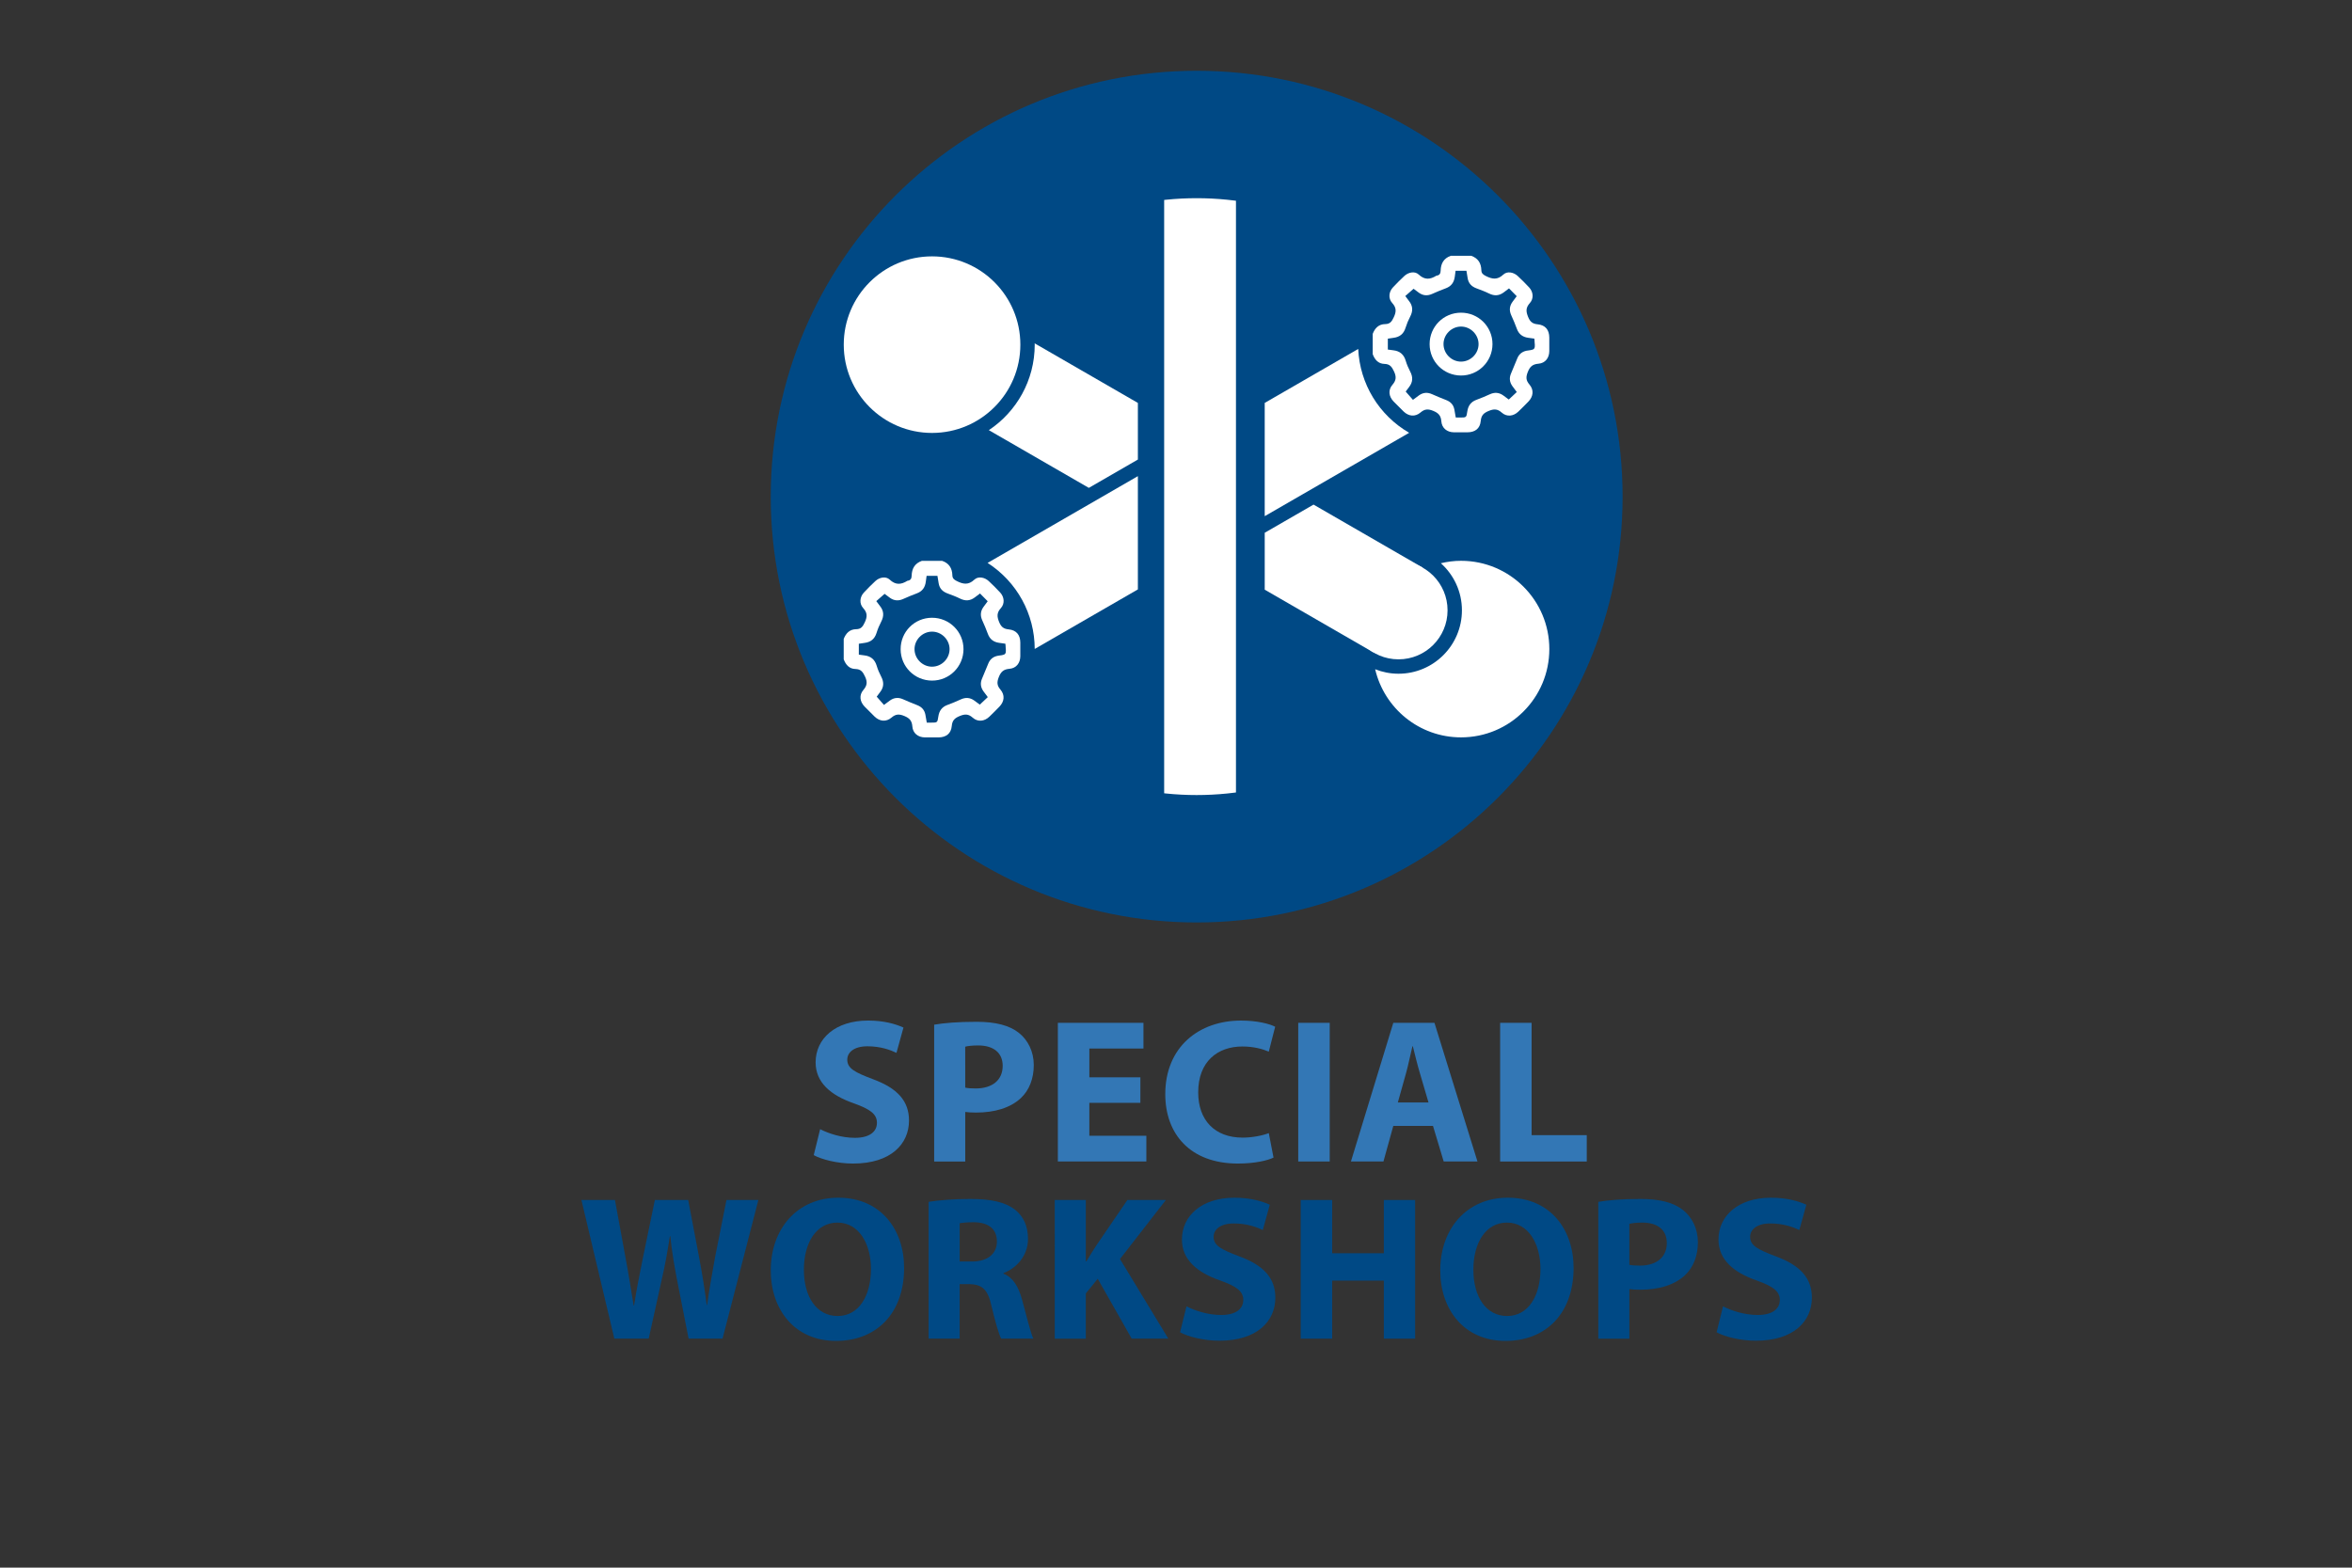
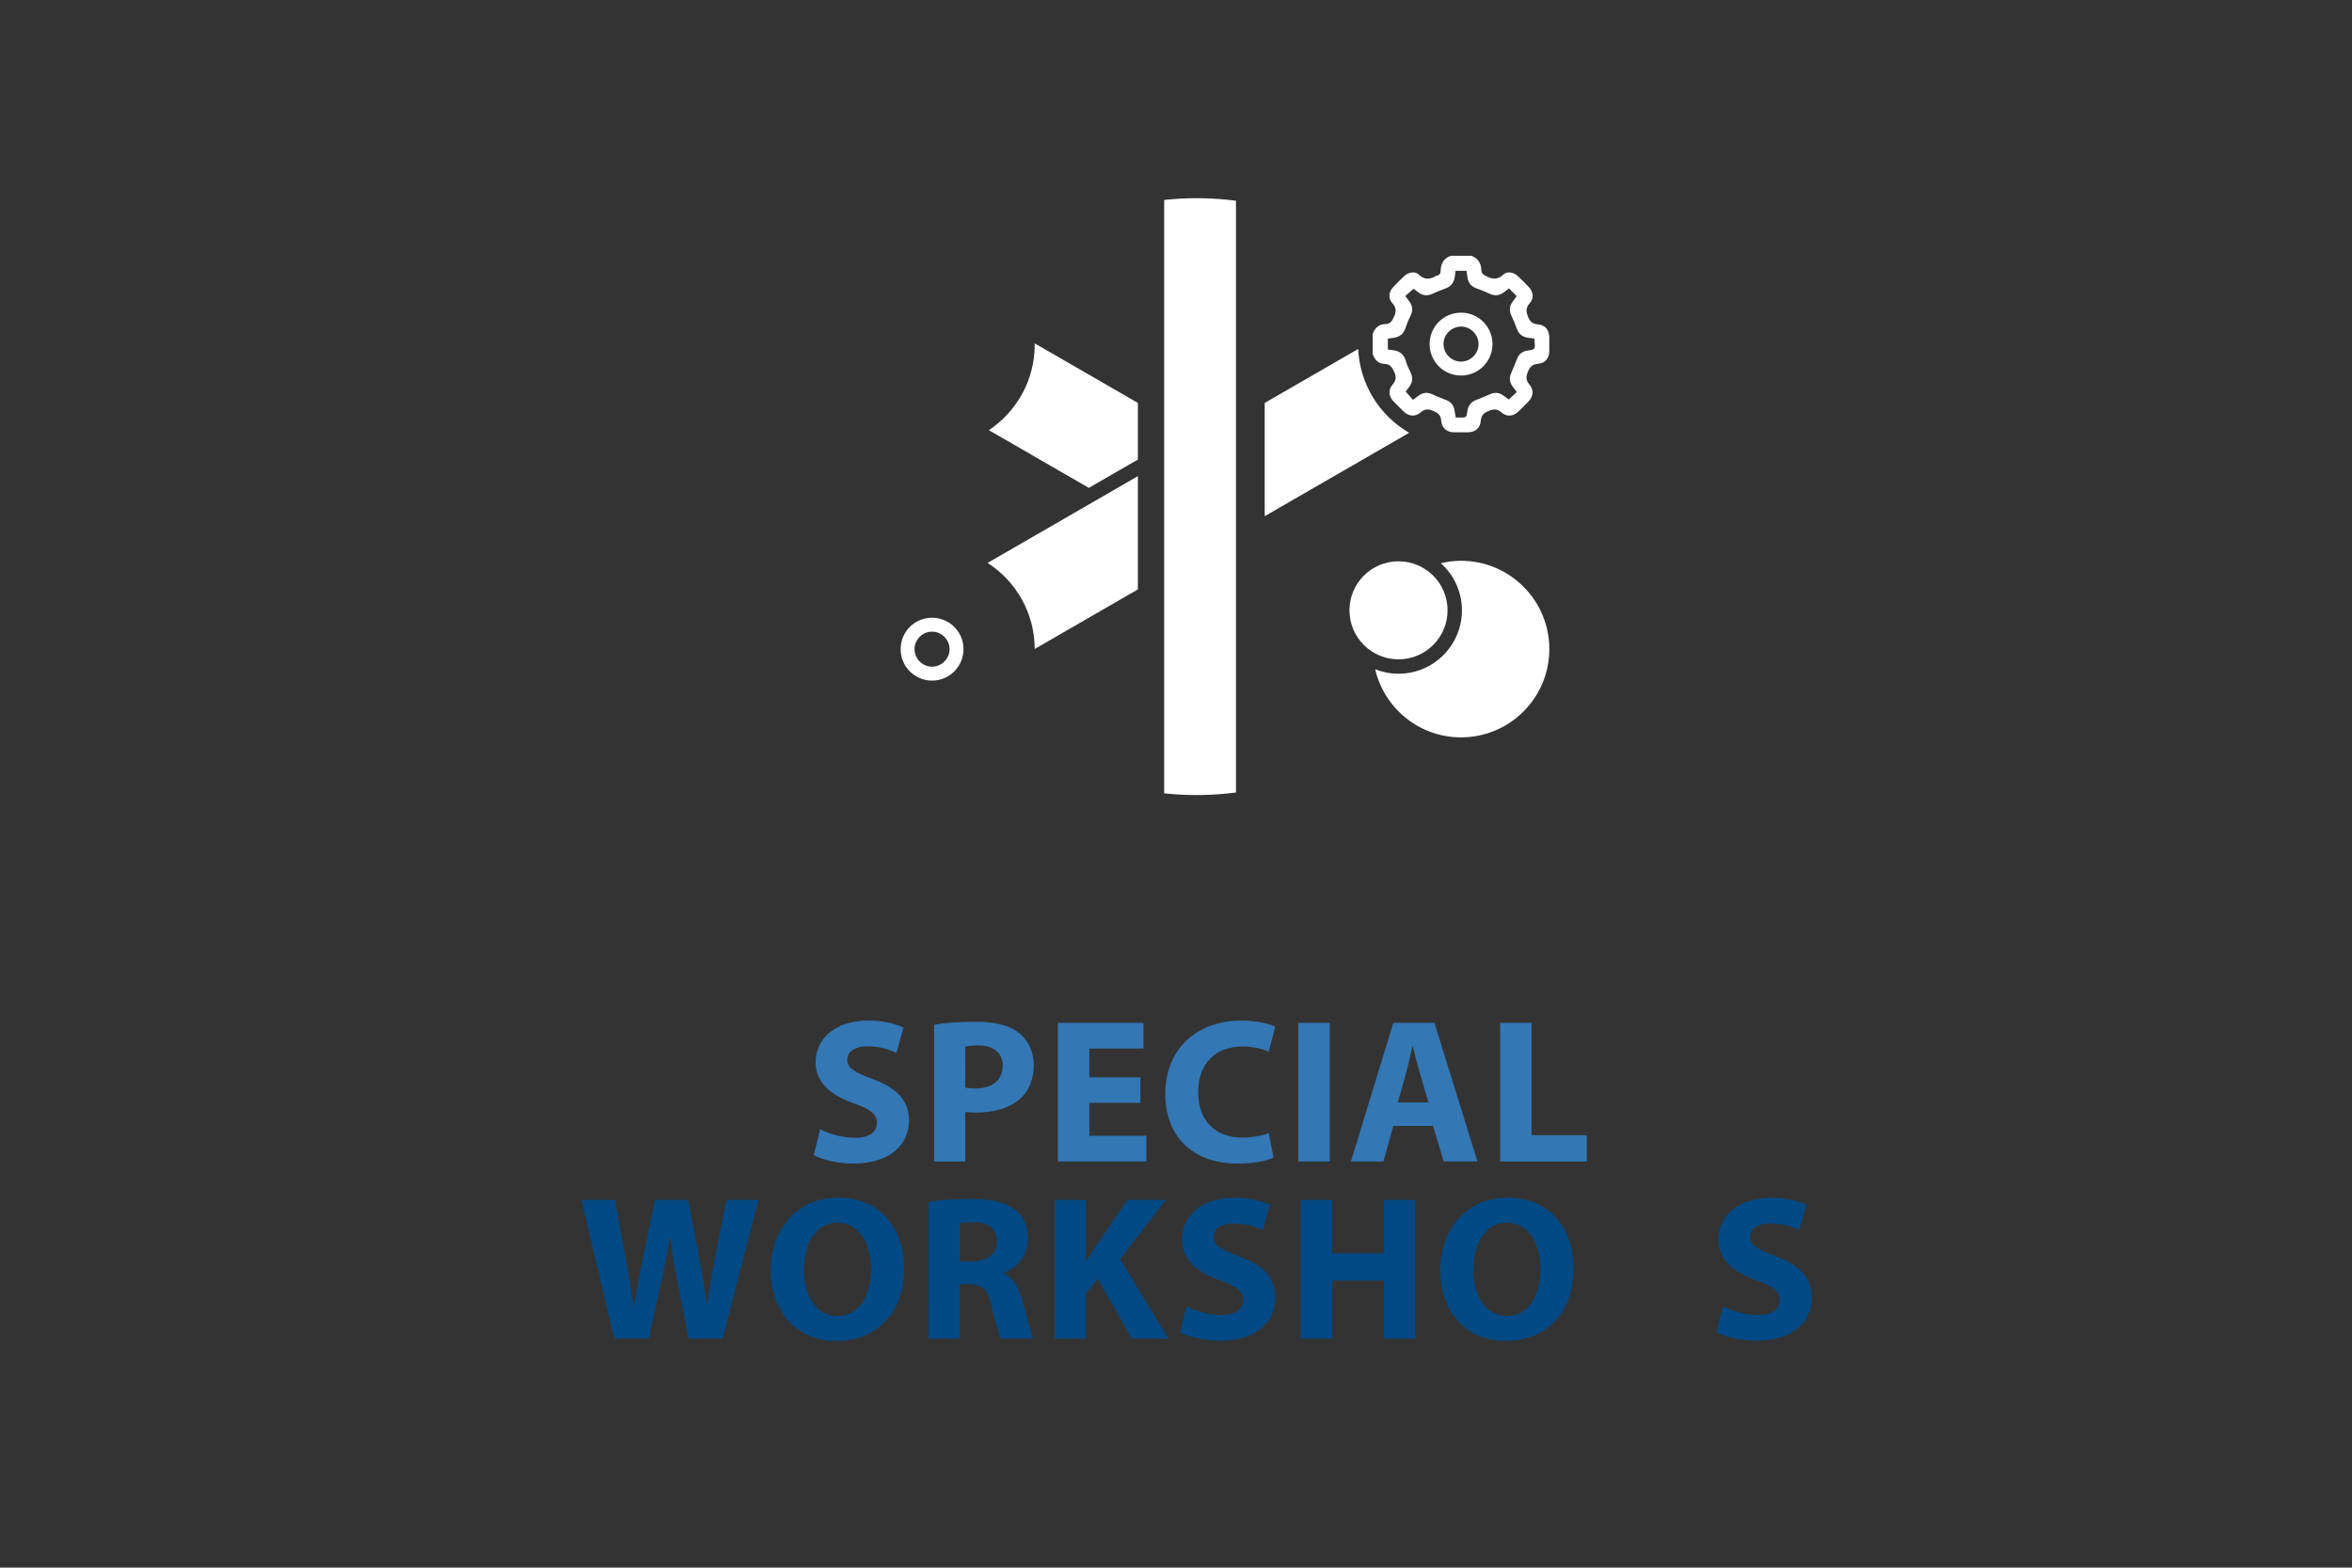
<svg xmlns="http://www.w3.org/2000/svg" xmlns:xlink="http://www.w3.org/1999/xlink" id="Layer_1" x="0px" y="0px" width="425.199px" height="283.46px" viewBox="0 0 425.199 283.46" xml:space="preserve">
  <rect x="0" y="0" width="425.199" height="283.46" fill="#333333" stroke="none" />
  <g>
    <g>
      <path fill="#3377B5" d="M148.269,204.178c1.522,0.78,3.869,1.562,6.286,1.562c2.604,0,3.979-1.08,3.979-2.717   c0-1.562-1.188-2.454-4.203-3.531c-4.167-1.453-6.882-3.76-6.882-7.404c0-4.276,3.571-7.553,9.485-7.553   c2.827,0,4.91,0.596,6.396,1.266l-1.265,4.574c-1.005-0.48-2.791-1.188-5.247-1.188c-2.455,0-3.646,1.117-3.646,2.419   c0,1.603,1.413,2.31,4.65,3.533c4.427,1.638,6.51,3.942,6.51,7.479c0,4.202-3.235,7.774-10.119,7.774   c-2.862,0-5.689-0.745-7.104-1.524L148.269,204.178z" />
      <path fill="#3377B5" d="M168.881,185.279c1.749-0.298,4.204-0.521,7.664-0.521c3.497,0,5.99,0.673,7.663,2.013   c1.602,1.267,2.68,3.351,2.68,5.803c0,2.456-0.817,4.539-2.308,5.952c-1.935,1.823-4.799,2.645-8.146,2.645   c-0.742,0-1.412-0.037-1.936-0.112v8.966h-5.617V185.279L168.881,185.279z M174.498,196.662c0.483,0.112,1.079,0.15,1.897,0.15   c3.014,0,4.873-1.525,4.873-4.094c0-2.307-1.602-3.684-4.43-3.684c-1.149,0-1.934,0.11-2.344,0.225L174.498,196.662   L174.498,196.662z" />
      <path fill="#3377B5" d="M206.159,199.416h-9.227v5.953h10.306v4.648h-15.996v-25.073h15.475v4.649h-9.782v5.209h9.227   L206.159,199.416L206.159,199.416z" />
      <path fill="#3377B5" d="M230.23,209.312c-1.041,0.521-3.386,1.079-6.438,1.079c-8.668,0-13.132-5.396-13.132-12.538   c0-8.557,6.103-13.316,13.691-13.316c2.938,0,5.171,0.594,6.176,1.115l-1.153,4.501c-1.151-0.483-2.754-0.93-4.762-0.93   c-4.501,0-7.999,2.716-7.999,8.296c0,5.021,2.977,8.184,8.036,8.184c1.711,0,3.605-0.371,4.725-0.815L230.23,209.312z" />
      <path fill="#3377B5" d="M240.389,184.944v25.073h-5.692v-25.073H240.389z" />
      <path fill="#3377B5" d="M251.883,203.582l-1.782,6.438h-5.878l7.66-25.073h7.441l7.774,25.073h-6.104l-1.935-6.438H251.883z    M258.246,199.339l-1.562-5.317c-0.447-1.487-0.896-3.349-1.267-4.837h-0.076c-0.369,1.488-0.74,3.386-1.148,4.837l-1.489,5.317   H258.246z" />
      <path fill="#3377B5" d="M271.195,184.944h5.691v20.312h9.971v4.765h-15.662V184.944L271.195,184.944z" />
    </g>
    <g>
      <path fill="#004985" d="M111.062,242.052l-5.952-25.072h6.062l1.897,10.342c0.558,2.975,1.078,6.213,1.486,8.742h0.073   c0.409-2.717,1.004-5.729,1.64-8.816l2.12-10.268h6.025l2.009,10.564c0.56,2.938,0.969,5.617,1.341,8.406h0.072   c0.372-2.789,0.933-5.729,1.451-8.703l2.047-10.271h5.769l-6.476,25.069h-6.138l-2.121-10.785   c-0.482-2.529-0.893-4.874-1.188-7.738h-0.073c-0.447,2.828-0.856,5.209-1.451,7.738l-2.381,10.785h-6.214L111.062,242.052   L111.062,242.052z" />
      <path fill="#004985" d="M163.445,229.255c0,8.221-4.985,13.205-12.314,13.205c-7.438,0-11.792-5.615-11.792-12.76   c0-7.517,4.801-13.134,12.202-13.134C159.242,216.569,163.445,222.335,163.445,229.255z M145.328,229.589   c0,4.912,2.306,8.371,6.103,8.371c3.832,0,6.024-3.646,6.024-8.521c0-4.502-2.157-8.372-6.062-8.372   C147.561,221.07,145.328,224.716,145.328,229.589z" />
      <path fill="#004985" d="M167.875,217.314c1.824-0.298,4.54-0.521,7.554-0.521c3.721,0,6.323,0.561,8.107,1.974   c1.489,1.188,2.307,2.938,2.307,5.244c0,3.198-2.269,5.396-4.426,6.178v0.108c1.748,0.707,2.715,2.383,3.35,4.688   c0.778,2.828,1.562,6.103,2.046,7.065h-5.807c-0.407-0.704-1.004-2.752-1.748-5.84c-0.67-3.125-1.746-3.979-4.055-4.02h-1.712   v9.857h-5.617L167.875,217.314L167.875,217.314z M173.492,228.103h2.232c2.828,0,4.502-1.415,4.502-3.609   c0-2.307-1.563-3.461-4.166-3.496c-1.378,0-2.158,0.11-2.568,0.188V228.103L173.492,228.103z" />
      <path fill="#004985" d="M190.682,216.979h5.615v11.085h0.111c0.558-0.967,1.153-1.859,1.712-2.753l5.691-8.332h6.957   l-8.297,10.676l8.74,14.396h-6.621l-6.139-10.822l-2.157,2.645v8.184h-5.615L190.682,216.979L190.682,216.979z" />
    </g>
    <g>
      <path fill="#004985" d="M214.495,236.212c1.525,0.781,3.87,1.562,6.287,1.562c2.604,0,3.979-1.079,3.979-2.717   c0-1.562-1.189-2.454-4.204-3.532c-4.165-1.451-6.884-3.759-6.884-7.404c0-4.274,3.572-7.552,9.486-7.552   c2.828,0,4.912,0.597,6.399,1.265l-1.268,4.576c-1.005-0.48-2.791-1.188-5.245-1.188c-2.453,0-3.646,1.113-3.646,2.419   c0,1.601,1.413,2.306,4.648,3.53c4.428,1.64,6.512,3.943,6.512,7.479c0,4.204-3.237,7.774-10.118,7.774   c-2.865,0-5.692-0.743-7.106-1.524L214.495,236.212z" />
    </g>
    <g>
      <path fill="#004985" d="M240.835,216.979v9.634h9.337v-9.634h5.656v25.071h-5.656v-10.489h-9.337v10.489h-5.688v-25.071H240.835z" />
      <path fill="#004985" d="M284.477,229.255c0,8.221-4.984,13.205-12.313,13.205c-7.438,0-11.793-5.615-11.793-12.76   c0-7.517,4.8-13.134,12.202-13.134C280.274,216.569,284.477,222.335,284.477,229.255z M266.36,229.589   c0,4.912,2.306,8.371,6.1,8.371c3.833,0,6.028-3.646,6.028-8.521c0-4.502-2.158-8.372-6.063-8.372   C268.591,221.07,266.36,224.716,266.36,229.589z" />
-       <path fill="#004985" d="M288.945,217.314c1.747-0.298,4.204-0.521,7.662-0.521c3.498,0,5.989,0.67,7.664,2.012   c1.6,1.265,2.679,3.348,2.679,5.803c0,2.456-0.818,4.539-2.308,5.952c-1.937,1.821-4.801,2.644-8.146,2.644   c-0.743,0-1.413-0.037-1.935-0.111v8.966h-5.616V217.314L288.945,217.314z M294.561,228.696c0.481,0.112,1.078,0.15,1.896,0.15   c3.017,0,4.873-1.525,4.873-4.093c0-2.31-1.599-3.687-4.426-3.687c-1.153,0-1.938,0.113-2.345,0.226L294.561,228.696   L294.561,228.696z" />
    </g>
    <g>
      <path fill="#004985" d="M311.49,236.212c1.524,0.781,3.869,1.562,6.287,1.562c2.604,0,3.979-1.079,3.979-2.717   c0-1.562-1.188-2.454-4.204-3.532c-4.167-1.451-6.883-3.759-6.883-7.404c0-4.274,3.572-7.552,9.488-7.552   c2.826,0,4.91,0.597,6.397,1.265l-1.268,4.576c-1.005-0.48-2.791-1.188-5.246-1.188s-3.646,1.113-3.646,2.419   c0,1.601,1.414,2.306,4.647,3.53c4.431,1.64,6.514,3.943,6.514,7.479c0,4.204-3.236,7.774-10.119,7.774   c-2.864,0-5.691-0.743-7.104-1.524L311.49,236.212z" />
    </g>
  </g>
-   <path fill="#004985" d="M216.338,166.796c42.527,0,76.999-34.473,76.999-76.999c0-42.528-34.474-77-76.999-77 c-42.524,0-77.002,34.472-77.002,77C139.334,132.323,173.813,166.796,216.338,166.796" />
  <g>
    <g>
      <g>
-         <path fill="#FFFFFF" d="M184.462,62.318c0-8.816-7.148-15.963-15.964-15.963s-15.962,7.147-15.962,15.963    c0,8.817,7.146,15.964,15.962,15.964S184.462,71.134,184.462,62.318" />
        <path fill="#FFFFFF" d="M248.603,121.01c1.649,7.058,7.963,12.319,15.524,12.319c8.815,0,15.964-7.148,15.964-15.964    c0-8.815-7.148-15.963-15.964-15.963c-1.256,0-2.474,0.162-3.645,0.439c2.333,2.098,3.808,5.131,3.808,8.514    c0,6.333-5.135,11.466-11.466,11.466C251.333,121.822,249.911,121.53,248.603,121.01" />
-         <path fill="#FFFFFF" d="M181.75,116.393c-0.399-0.056-0.761-0.104-1.123-0.155c-0.997-0.139-1.685-0.646-2.038-1.618    c-0.3-0.822-0.64-1.63-1.004-2.427c-0.396-0.861-0.349-1.661,0.199-2.43c0.257-0.361,0.527-0.714,0.773-1.047    c-0.48-0.486-0.922-0.933-1.39-1.406c-0.311,0.233-0.619,0.463-0.924,0.698c-0.852,0.654-1.73,0.7-2.694,0.22    c-0.728-0.361-1.498-0.647-2.261-0.927c-0.881-0.325-1.446-0.894-1.598-1.839c-0.071-0.439-0.143-0.881-0.218-1.337h-1.962    c-0.049,0.361-0.101,0.703-0.141,1.044c-0.125,1.018-0.612,1.745-1.608,2.114c-0.839,0.313-1.669,0.657-2.486,1.024    c-0.843,0.379-1.626,0.328-2.376-0.199c-0.365-0.257-0.716-0.532-0.982-0.733c-0.526,0.461-1.01,0.889-1.5,1.318    c0.237,0.317,0.434,0.602,0.654,0.872c0.73,0.899,0.763,1.832,0.229,2.851c-0.338,0.647-0.624,1.333-0.84,2.031    c-0.336,1.091-1.053,1.658-2.157,1.799c-0.355,0.046-0.711,0.104-1.043,0.155v1.968c0.359,0.05,0.68,0.099,1.004,0.137    c1.164,0.133,1.888,0.742,2.226,1.882c0.202,0.679,0.49,1.345,0.82,1.974c0.523,0.999,0.482,1.914-0.215,2.798    c-0.236,0.298-0.456,0.61-0.602,0.81c0.472,0.537,0.888,1.008,1.31,1.494c0.398-0.295,0.75-0.575,1.12-0.829    c0.732-0.508,1.501-0.562,2.321-0.2c0.855,0.383,1.724,0.739,2.596,1.081c0.788,0.312,1.284,0.852,1.447,1.684    c0.094,0.475,0.167,0.953,0.257,1.464c0.286,0,0.529,0,0.773,0c1.136,0.001,1.154,0.004,1.316-1.107    c0.149-1.021,0.645-1.727,1.64-2.091c0.822-0.301,1.631-0.641,2.428-1.005c0.862-0.396,1.662-0.338,2.429,0.209    c0.36,0.257,0.712,0.527,0.996,0.74c0.514-0.483,0.971-0.911,1.447-1.359c-0.279-0.374-0.558-0.724-0.812-1.089    c-0.493-0.71-0.574-1.462-0.226-2.265c0.388-0.895,0.759-1.803,1.124-2.709c0.307-0.766,0.855-1.223,1.654-1.399    c0.487-0.109,1.17-0.079,1.4-0.385c0.248-0.332,0.068-0.981,0.073-1.494C181.784,116.632,181.768,116.551,181.75,116.393     M170.331,101.415c1.239,0.424,1.805,1.333,1.839,2.601c0.014,0.552,0.276,0.783,0.787,1.042c1.159,0.586,2.114,0.77,3.192-0.25    c0.69-0.655,1.853-0.428,2.589,0.255c0.719,0.668,1.417,1.363,2.082,2.084c0.738,0.801,0.856,1.993,0.124,2.804    c-0.762,0.837-0.729,1.53-0.315,2.531c0.367,0.887,0.813,1.233,1.73,1.323c1.389,0.134,2.089,1.011,2.095,2.396    c0.003,0.816,0.007,1.636,0,2.454c-0.012,1.234-0.726,2.168-1.951,2.274c-1.04,0.09-1.541,0.492-1.937,1.497    c-0.363,0.924-0.35,1.511,0.291,2.259c0.845,0.991,0.72,2.163-0.184,3.094c-0.598,0.616-1.204,1.228-1.825,1.821    c-0.884,0.847-2.085,0.984-2.995,0.171c-0.79-0.704-1.427-0.684-2.371-0.293c-0.906,0.374-1.327,0.792-1.419,1.789    c-0.126,1.387-1.021,2.064-2.418,2.069c-0.817,0.003-1.635,0.008-2.453-0.001c-1.227-0.017-2.163-0.76-2.254-1.975    c-0.077-1.018-0.49-1.5-1.457-1.897c-0.941-0.39-1.553-0.36-2.316,0.292c-0.96,0.821-2.137,0.699-3.044-0.178    c-0.618-0.597-1.224-1.206-1.823-1.822c-0.864-0.893-1.014-2.068-0.219-2.993c0.687-0.798,0.763-1.44,0.308-2.418    c-0.392-0.85-0.751-1.353-1.742-1.378c-1.114-0.023-1.746-0.765-2.116-1.754v-3.682c0.399-1.036,1.089-1.747,2.248-1.76    c0.907-0.009,1.209-0.494,1.564-1.25c0.471-1.006,0.481-1.725-0.299-2.579c-0.735-0.809-0.608-2.003,0.134-2.799    c0.667-0.718,1.363-1.412,2.079-2.079c0.729-0.68,1.893-0.91,2.587-0.256c1.076,1.011,2.06,0.912,3.171,0.226    c0.018-0.013,0.038-0.023,0.057-0.025c0.55-0.063,0.73-0.399,0.742-0.919c0.029-1.28,0.571-2.225,1.833-2.673H170.331    L170.331,101.415z" />
        <path fill="#FFFFFF" d="M165.329,117.388c0.007,1.729,1.45,3.167,3.176,3.161c1.729-0.006,3.165-1.449,3.161-3.175    c-0.005-1.727-1.453-3.169-3.177-3.163C166.764,114.218,165.324,115.665,165.329,117.388 M168.492,111.701    c3.159-0.002,5.701,2.538,5.692,5.689c-0.008,3.153-2.564,5.694-5.709,5.675c-3.138-0.019-5.645-2.527-5.656-5.664    C162.805,114.24,165.329,111.703,168.492,111.701" />
        <path fill="#FFFFFF" d="M277.382,61.23c-0.398-0.057-0.762-0.105-1.122-0.154c-0.998-0.14-1.686-0.648-2.037-1.62    c-0.301-0.82-0.639-1.63-1.006-2.427c-0.396-0.86-0.352-1.661,0.2-2.429c0.258-0.361,0.526-0.714,0.775-1.046    c-0.479-0.485-0.926-0.933-1.389-1.409c-0.312,0.237-0.621,0.464-0.925,0.7c-0.854,0.654-1.729,0.703-2.696,0.221    c-0.729-0.36-1.498-0.646-2.261-0.929c-0.88-0.322-1.445-0.892-1.597-1.84c-0.07-0.437-0.144-0.878-0.219-1.336h-1.961    c-0.05,0.361-0.101,0.702-0.14,1.043c-0.128,1.021-0.614,1.745-1.609,2.117c-0.84,0.312-1.672,0.655-2.486,1.022    c-0.842,0.379-1.626,0.329-2.377-0.198c-0.362-0.255-0.715-0.533-0.982-0.732c-0.524,0.462-1.009,0.889-1.498,1.315    c0.237,0.318,0.435,0.604,0.653,0.873c0.73,0.898,0.764,1.832,0.229,2.849c-0.338,0.649-0.623,1.335-0.84,2.031    c-0.335,1.092-1.052,1.659-2.155,1.801c-0.356,0.048-0.711,0.105-1.043,0.153v1.971c0.359,0.05,0.683,0.097,1.005,0.135    c1.162,0.133,1.887,0.744,2.225,1.882c0.201,0.679,0.49,1.345,0.817,1.972c0.525,1,0.482,1.915-0.214,2.799    c-0.237,0.299-0.455,0.611-0.603,0.809c0.473,0.54,0.889,1.012,1.31,1.495c0.397-0.294,0.751-0.575,1.12-0.829    c0.731-0.506,1.5-0.564,2.32-0.198c0.855,0.381,1.725,0.738,2.598,1.079c0.787,0.311,1.284,0.853,1.447,1.685    c0.094,0.475,0.168,0.954,0.257,1.463c0.286,0,0.528,0,0.772,0c1.135,0.002,1.153,0.003,1.314-1.109    c0.151-1.021,0.646-1.728,1.641-2.091c0.823-0.3,1.633-0.642,2.43-1.005c0.861-0.396,1.66-0.338,2.427,0.21    c0.362,0.259,0.712,0.527,0.998,0.739c0.511-0.48,0.969-0.912,1.448-1.356c-0.284-0.373-0.557-0.727-0.813-1.093    c-0.495-0.708-0.575-1.461-0.227-2.261c0.389-0.896,0.758-1.804,1.125-2.712c0.305-0.765,0.854-1.222,1.65-1.399    c0.487-0.106,1.17-0.079,1.4-0.387c0.247-0.331,0.069-0.98,0.073-1.493C277.416,61.466,277.4,61.387,277.382,61.23     M265.961,46.252c1.239,0.424,1.806,1.331,1.84,2.601c0.017,0.55,0.278,0.782,0.786,1.041c1.157,0.587,2.112,0.769,3.192-0.25    c0.691-0.655,1.855-0.427,2.592,0.256c0.717,0.667,1.414,1.362,2.08,2.083c0.738,0.801,0.857,1.996,0.124,2.806    c-0.761,0.837-0.729,1.529-0.315,2.53c0.365,0.89,0.813,1.234,1.729,1.323c1.39,0.134,2.089,1.012,2.095,2.396    c0.007,0.816,0.011,1.637,0,2.455c-0.012,1.233-0.725,2.167-1.951,2.273c-1.039,0.09-1.539,0.492-1.935,1.495    c-0.362,0.924-0.35,1.511,0.29,2.261c0.847,0.988,0.719,2.162-0.183,3.094c-0.599,0.616-1.205,1.228-1.826,1.82    c-0.885,0.847-2.084,0.984-2.993,0.171c-0.79-0.702-1.429-0.683-2.372-0.294c-0.905,0.376-1.327,0.793-1.421,1.792    c-0.127,1.387-1.02,2.063-2.417,2.067c-0.817,0.005-1.635,0.011-2.453-0.001c-1.227-0.015-2.162-0.759-2.254-1.975    c-0.077-1.016-0.491-1.5-1.457-1.897c-0.94-0.388-1.553-0.358-2.315,0.295c-0.962,0.82-2.138,0.698-3.045-0.179    c-0.618-0.597-1.225-1.204-1.823-1.822c-0.864-0.893-1.013-2.069-0.217-2.994c0.686-0.797,0.761-1.439,0.308-2.418    c-0.395-0.848-0.752-1.354-1.743-1.377c-1.113-0.025-1.745-0.766-2.115-1.756v-3.682c0.398-1.036,1.089-1.748,2.247-1.76    c0.908-0.009,1.211-0.494,1.565-1.251c0.473-1.006,0.481-1.725-0.299-2.579c-0.735-0.809-0.607-2.004,0.133-2.799    c0.667-0.716,1.364-1.41,2.081-2.079c0.727-0.678,1.891-0.909,2.585-0.257c1.076,1.014,2.061,0.912,3.171,0.225    c0.02-0.011,0.038-0.02,0.058-0.022c0.549-0.062,0.729-0.399,0.741-0.921c0.028-1.279,0.571-2.224,1.833-2.67L265.961,46.252    L265.961,46.252z" />
        <path fill="#FFFFFF" d="M260.961,62.225c0.009,1.73,1.45,3.167,3.175,3.162c1.729-0.007,3.167-1.451,3.161-3.175    c-0.004-1.726-1.454-3.167-3.176-3.163C262.394,59.055,260.955,60.501,260.961,62.225 M264.122,56.539    c3.161-0.004,5.702,2.537,5.691,5.688c-0.007,3.153-2.562,5.691-5.708,5.675c-3.139-0.02-5.646-2.525-5.656-5.664    C258.436,59.078,260.961,56.54,264.122,56.539" />
        <path fill="#FFFFFF" d="M261.692,110.356c0-4.897-3.97-8.865-8.867-8.865s-8.867,3.969-8.867,8.865s3.97,8.865,8.867,8.865    C257.722,119.222,261.692,115.252,261.692,110.356" />
      </g>
    </g>
    <g>
-       <polygon fill="#FFFFFF" points="228.639,106.624 248.344,118 257.209,102.642 237.463,91.241 228.639,96.333   " />
-     </g>
+       </g>
    <g>
-       <path fill="#FFFFFF" d="M228.639,93.333l26.112-15.075l0,0c-5.471-3.179-8.914-8.848-9.21-15.161l-16.902,9.757V93.333   L228.639,93.333z" />
+       <path fill="#FFFFFF" d="M228.639,93.333l26.112-15.075l0,0c-5.471-3.179-8.914-8.848-9.21-15.161l-16.902,9.757V93.333   z" />
      <path fill="#FFFFFF" d="M205.708,86.096l-27.168,15.687c5.322,3.435,8.506,9.25,8.518,15.558v0.001l18.65-10.767V86.096z" />
    </g>
    <g>
      <path fill="#FFFFFF" d="M205.708,83.096V72.856l-18.66-10.773c0.001,0.081,0.012,0.157,0.012,0.238   c0,6.454-3.296,12.132-8.294,15.459l18.074,10.435L205.708,83.096z" />
    </g>
  </g>
  <g>
    <g>
      <g>
        <defs>
          <path id="SVGID_1_" d="M270.295,89.796c0-29.803-24.158-53.96-53.96-53.96c-29.802,0-53.959,24.159-53.959,53.96     c0,29.801,24.157,53.964,53.96,53.964C246.136,143.758,270.295,119.596,270.295,89.796" />
        </defs>
        <clipPath id="SVGID_2_">
          <use xlink:href="#SVGID_1_" />
        </clipPath>
        <path clip-path="url(#SVGID_2_)" fill="#FFFFFF" d="M216.355,21.071c-2.045,0-4.027-1.242-5.896-3.69v142.515    c1.868-2.453,3.852-3.695,5.896-3.695c2.491,0,4.941,1.886,7.086,5.457v0.001V15.614    C221.299,19.186,218.847,21.071,216.355,21.071z" />
      </g>
    </g>
  </g>
</svg>